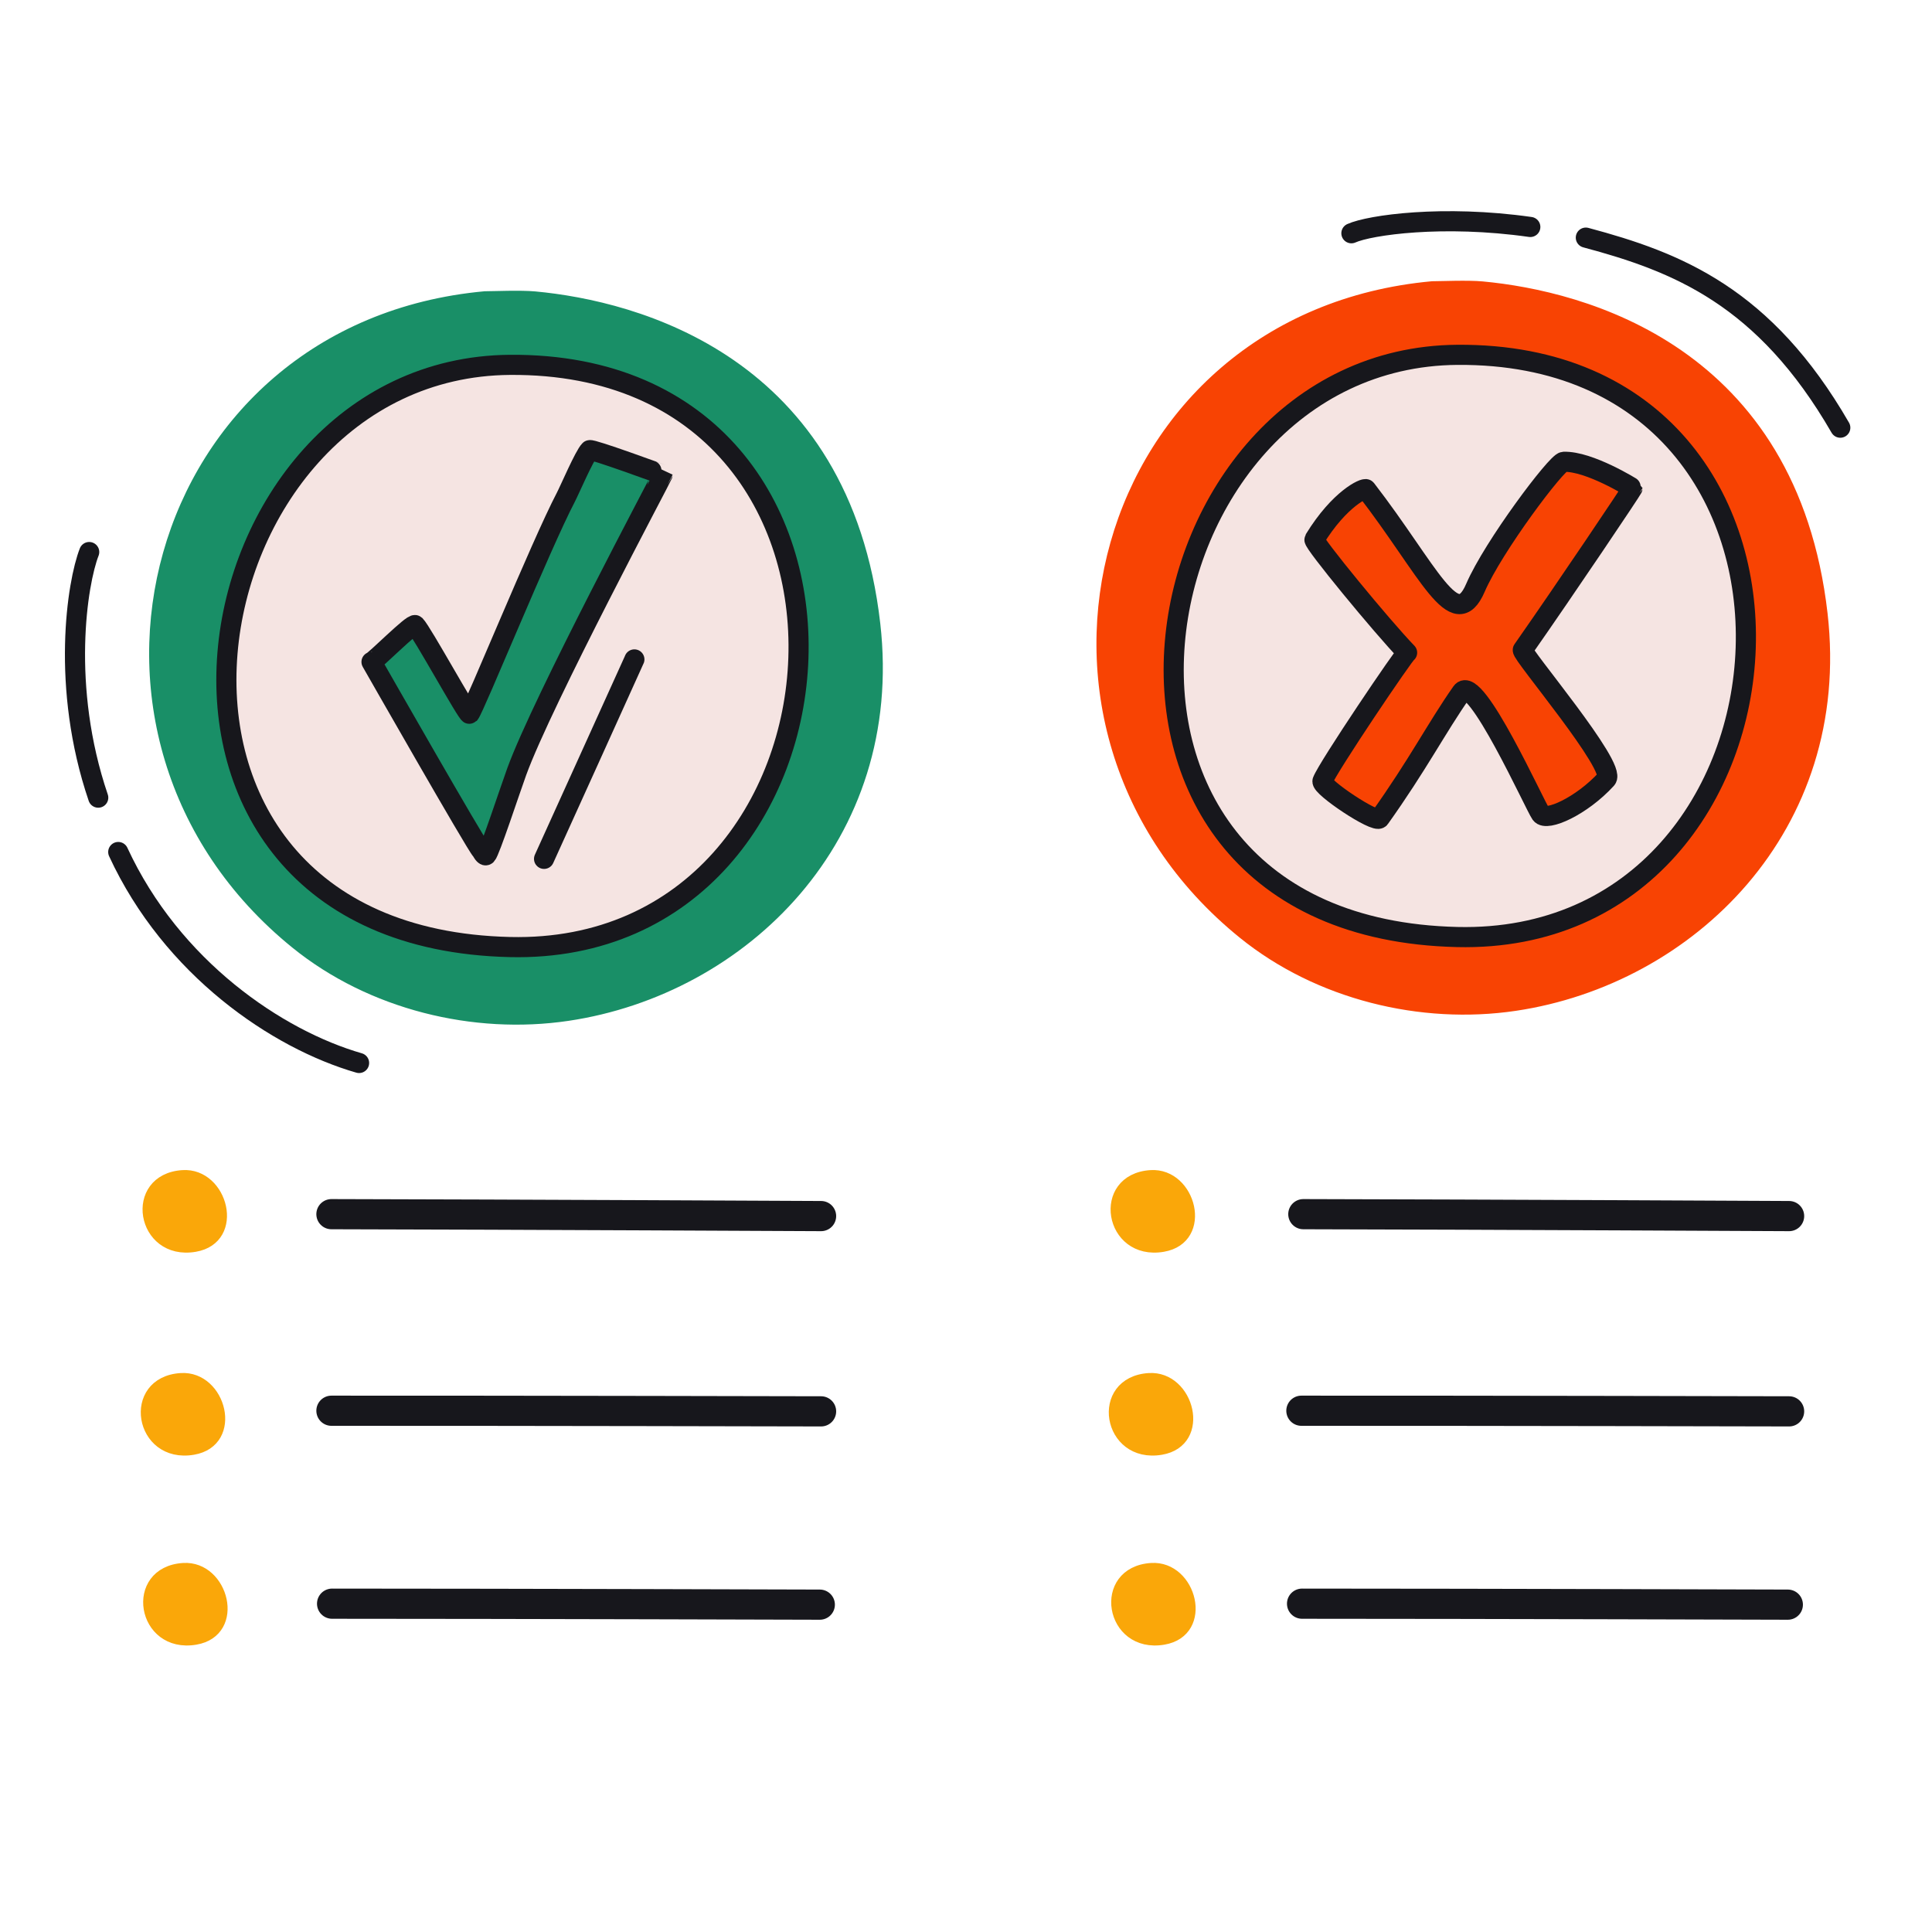
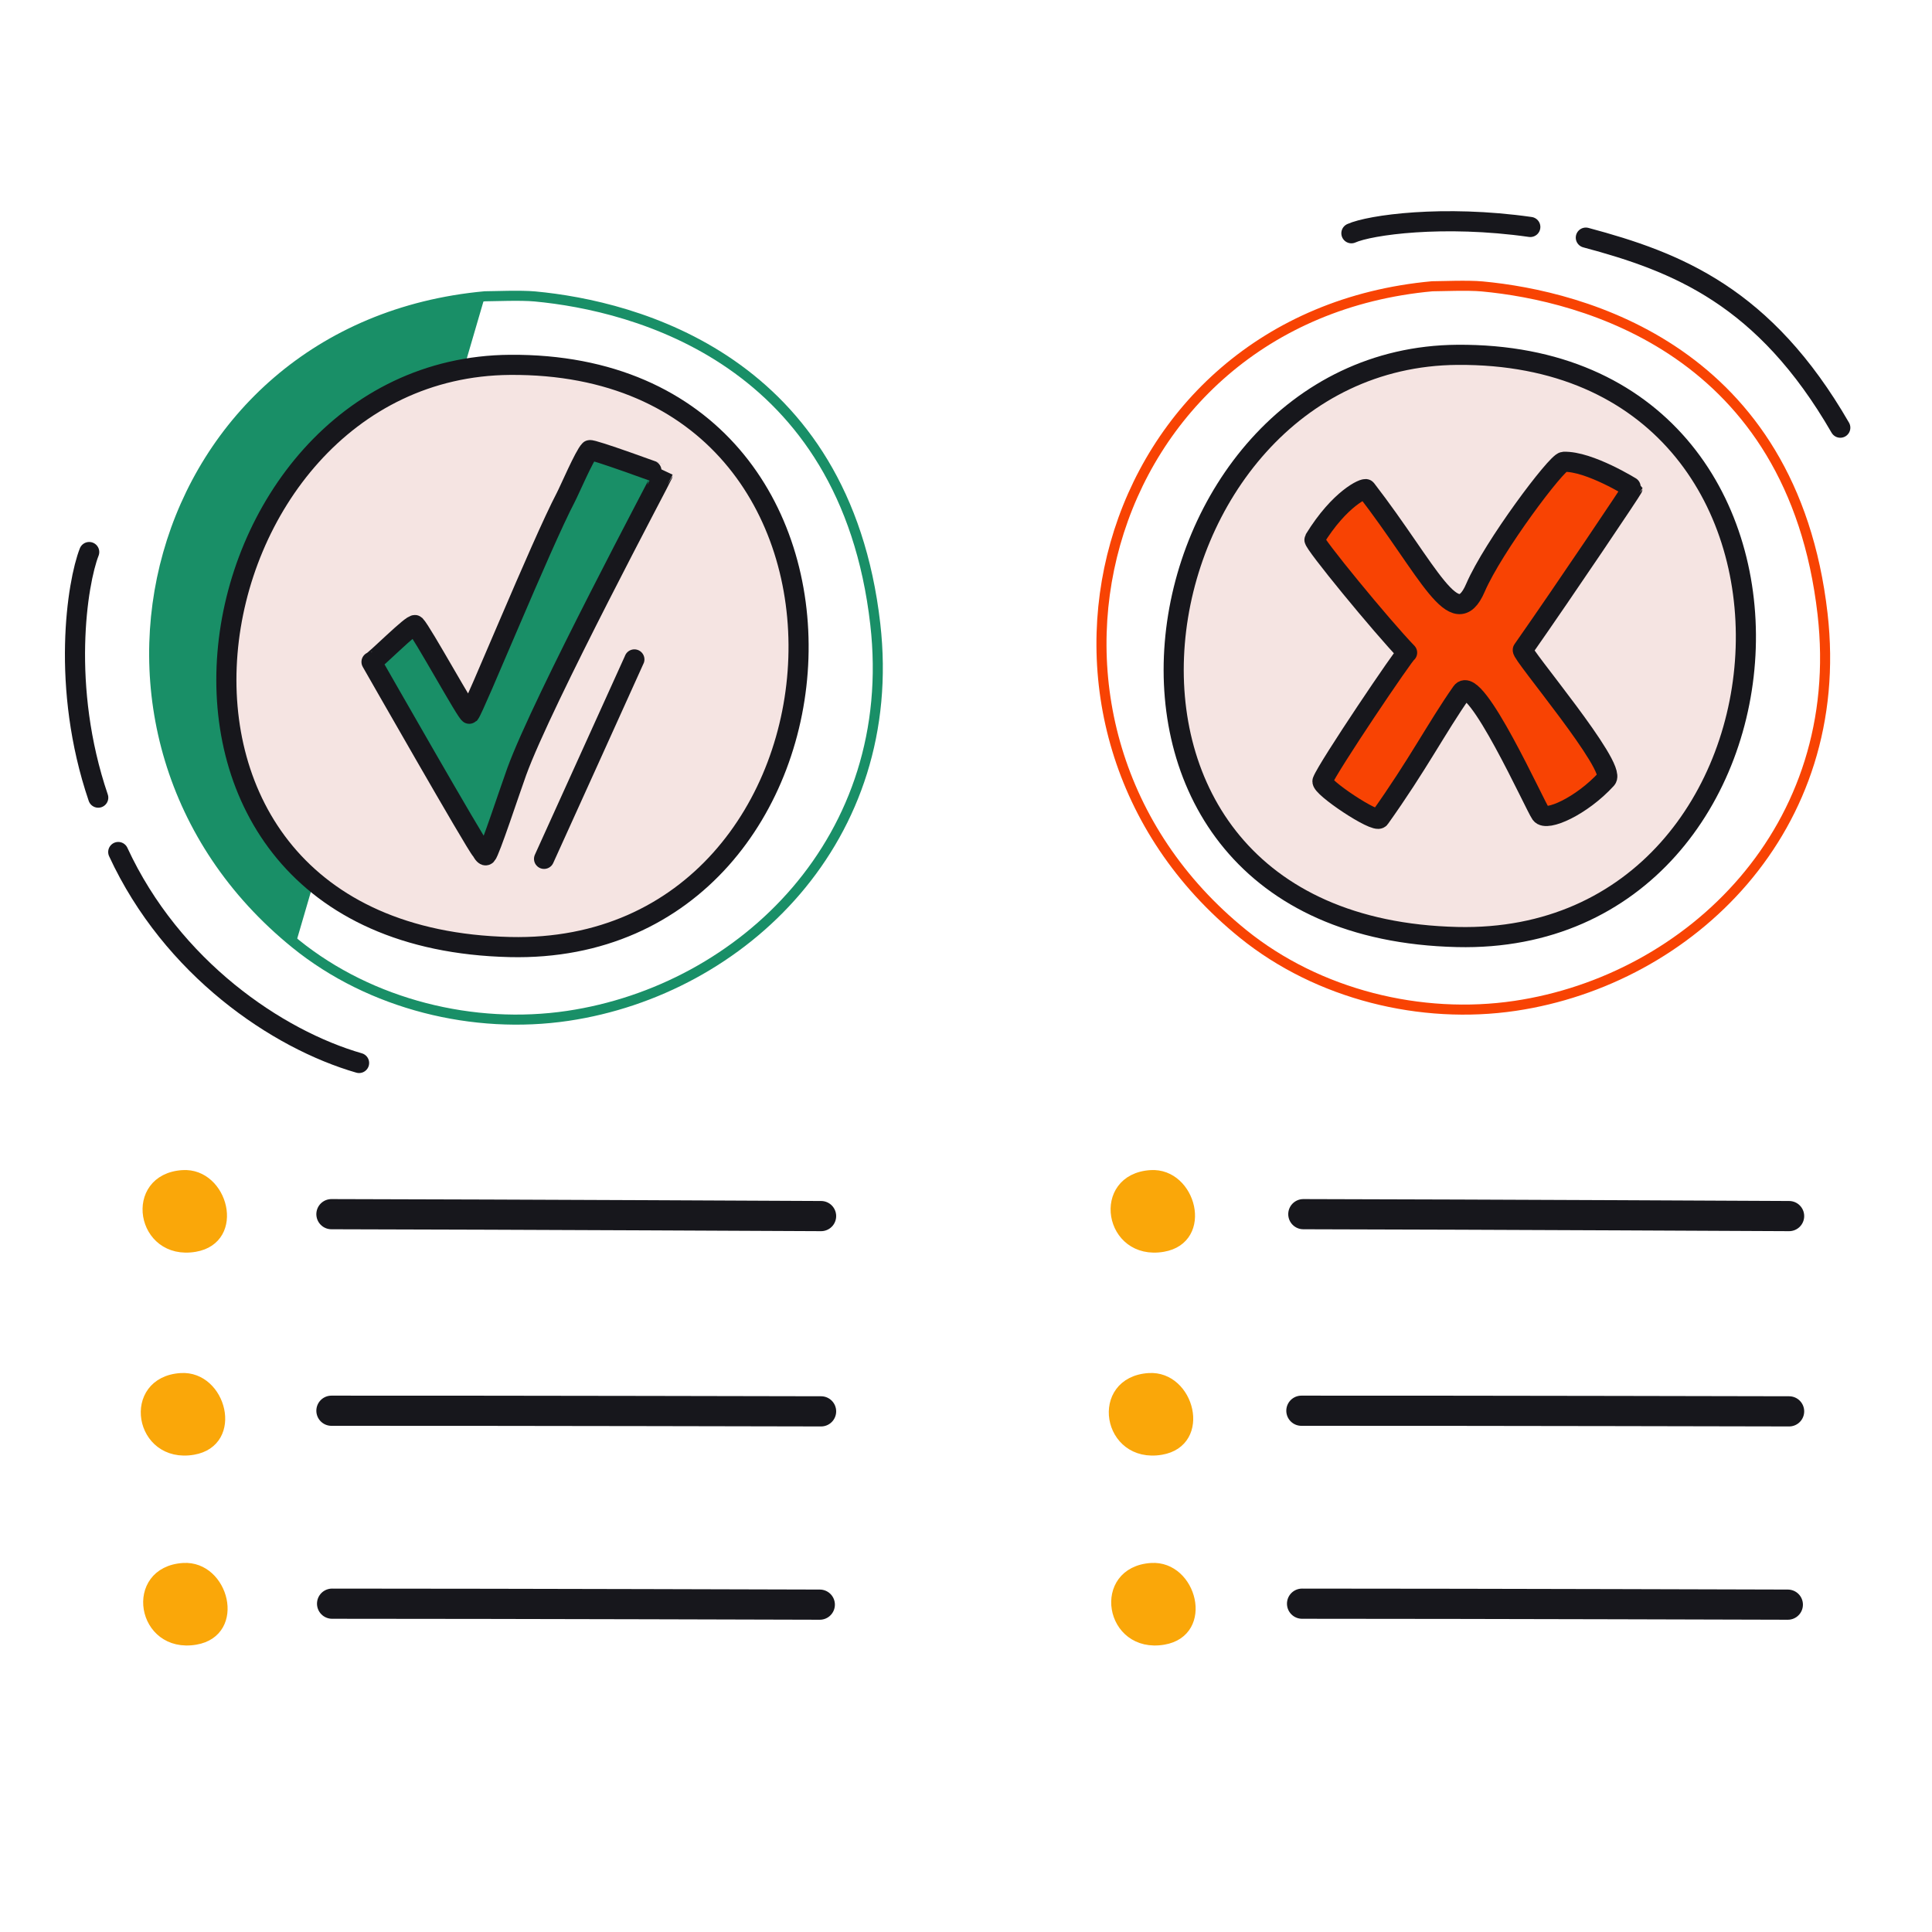
<svg xmlns="http://www.w3.org/2000/svg" width="192" height="192" style="width:100%;height:100%;transform:translate3d(0,0,0);content-visibility:visible" viewBox="0 0 192 192">
  <defs>
    <clipPath id="a">
      <path d="M0 0h192v192H0z" />
    </clipPath>
    <clipPath id="c">
      <path d="M0 0h192v192H0z" />
    </clipPath>
    <clipPath id="b">
      <path d="M0 0h192v192H0z" />
    </clipPath>
  </defs>
  <g clip-path="url(#a)">
    <g clip-path="url(#b)" style="display:block">
      <path fill="none" stroke="#17171C" stroke-linecap="round" stroke-linejoin="round" stroke-width="2" d="M134.3 23.181c1.824-.82 9.12-1.861 17.78-.625m5.518 1.059c9.067 2.423 17.746 5.823 25.288 18.888" class="primary" style="display:block" />
      <g style="display:block">
-         <path fill="#198F67" d="M29.384 93.796C3.9 73.173 14.766 32.504 48.194 29.444c.895-.001 3.527-.12 4.98.017 9.938.931 30.807 6.282 33.81 32.558 2.437 21.325-13.179 36.354-30.558 38.936-9.325 1.386-19.563-1.106-27.042-7.159" class="quaternary" />
+         <path fill="#198F67" d="M29.384 93.796C3.9 73.173 14.766 32.504 48.194 29.444" class="quaternary" />
        <path fill="none" stroke="#198F67" stroke-linecap="round" stroke-linejoin="round" d="M29.384 93.796C3.9 73.173 14.766 32.504 48.194 29.444c.895-.001 3.527-.12 4.98.017 9.938.931 30.807 6.282 33.81 32.558 2.437 21.325-13.179 36.354-30.558 38.936-9.325 1.386-19.563-1.106-27.042-7.159" class="quaternary" />
      </g>
      <g style="display:block">
        <path fill="#F5E4E2" d="M50.68 94.117c-42.124-.983-32.74-57.613 0-57.858 40.159-.301 36.279 58.704 0 57.858" class="quinary" />
        <path fill="none" stroke="#17171C" stroke-linecap="round" stroke-linejoin="round" stroke-width="2" d="M50.68 94.117c-42.124-.983-32.74-57.613 0-57.858 40.159-.301 36.279 58.704 0 57.858" class="primary" />
      </g>
      <g style="display:none">
        <path fill="#198F67" d="M47.819 84.504c-.51-.51-10.684-18.352-10.898-18.724.253 0 4.095-3.905 4.348-3.652.665.666 5.217 8.985 5.391 8.811.426-.426 7.105-16.811 9.564-21.506.378-.721 1.852-4.17 2.377-4.695.166-.166 7.246 2.431 7.246 2.435 0 .109-11.934 22.469-14.492 29.505-.695 1.912-2.672 7.947-3.014 8.289-.187.187-.462-.403-.522-.463" class="quaternary" />
        <path fill="none" stroke="#17171C" stroke-linecap="round" stroke-linejoin="round" stroke-width="2" d="M47.819 84.504c-.51-.51-10.684-18.352-10.898-18.724.253 0 4.095-3.905 4.348-3.652.665.666 5.217 8.985 5.391 8.811.426-.426 7.105-16.811 9.564-21.506.378-.721 1.852-4.17 2.377-4.695.166-.166 7.246 2.431 7.246 2.435 0 .109-11.934 22.469-14.492 29.505-.695 1.912-2.672 7.947-3.014 8.289-.187.187-.462-.403-.522-.463" class="primary" />
      </g>
      <g style="display:block">
        <path fill="#198F67" d="M47.819 84.504c-.51-.51-10.684-18.352-10.898-18.724.253 0 4.095-3.905 4.348-3.652.665.666 5.217 8.985 5.391 8.811.426-.426 7.105-16.811 9.564-21.506.378-.721 1.852-4.17 2.377-4.695.166-.166 7.246 2.431 7.246 2.435 0 .109-11.934 22.469-14.492 29.505-.695 1.912-2.672 7.947-3.014 8.289-.187.187-.462-.403-.522-.463" class="quaternary" />
        <path fill="none" stroke="#17171C" stroke-linecap="round" stroke-linejoin="round" stroke-width="2" d="M47.819 84.504c-.51-.51-10.684-18.352-10.898-18.724.253 0 4.095-3.905 4.348-3.652.665.666 5.217 8.985 5.391 8.811.426-.426 7.105-16.811 9.564-21.506.378-.721 1.852-4.17 2.377-4.695.166-.166 7.246 2.431 7.246 2.435 0 .109-11.934 22.469-14.492 29.505-.695 1.912-2.672 7.947-3.014 8.289-.187.187-.462-.403-.522-.463" class="primary" />
      </g>
      <path fill="none" stroke="#17171C" stroke-linecap="round" stroke-linejoin="round" stroke-width="2" d="M-4.488 9.91c.066-.144 8.942-19.724 8.976-19.82" class="primary" style="display:block" transform="translate(58.556 75.442)" />
      <path fill="none" stroke="#17171C" stroke-linecap="round" stroke-linejoin="round" stroke-width="2" d="M.546-12.668C-.639-9.644-2.308.707 1.444 11.741" class="primary" style="display:block" transform="translate(8.319 67.529)" />
      <path fill="none" stroke="#17171C" stroke-linecap="round" stroke-linejoin="round" stroke-width="2" d="M11.967 10.483C3.835 8.141-6.635 1.053-11.967-10.483" class="primary" style="display:block" transform="translate(23.718 95.155)" />
      <g style="display:block">
-         <path fill="#F84303" d="M123.526 92.801c-25.484-20.623-14.618-61.292 18.81-64.352.895-.001 3.527-.12 4.98.017 9.938.931 30.807 6.282 33.81 32.558 2.437 21.325-13.179 36.354-30.558 38.936-9.325 1.386-19.563-1.106-27.042-7.159" class="tertiary" />
        <path fill="none" stroke="#F84303" stroke-linecap="round" stroke-linejoin="round" d="M123.526 92.801c-25.484-20.623-14.618-61.292 18.81-64.352.895-.001 3.527-.12 4.98.017 9.938.931 30.807 6.282 33.81 32.558 2.437 21.325-13.179 36.354-30.558 38.936-9.325 1.386-19.563-1.106-27.042-7.159" class="tertiary" />
      </g>
      <g style="display:block">
        <path fill="#F5E4E2" d="M144.823 93.121c-42.124-.983-32.74-57.613 0-57.858 40.159-.301 36.279 58.704 0 57.858" class="quinary" />
        <path fill="none" stroke="#17171C" stroke-linecap="round" stroke-linejoin="round" stroke-width="2" d="M144.823 93.121c-42.124-.983-32.74-57.613 0-57.858 40.159-.301 36.279 58.704 0 57.858" class="primary" />
      </g>
      <g style="display:block">
        <path fill="#F84303" d="M131.428 77.618c.496-1.343 8.206-12.753 8.409-12.757-2.48-2.564-9.383-10.969-9.21-11.251 2.513-4.101 4.999-5.165 5.138-4.985 6.217 8.057 8.809 14.556 10.862 9.79 1.77-4.107 8.081-12.496 8.768-12.521 2.547-.091 6.843 2.61 6.843 2.613 0 .101-6.625 9.966-10.903 16.077-.237.339 9.395 11.651 8.311 12.836-2.48 2.711-5.955 4.251-6.517 3.47-.58-.807-6.528-14.026-7.873-12.108-2.502 3.569-4.344 7.207-8.15 12.54-.388.544-5.889-3.134-5.678-3.704" class="tertiary" />
        <path fill="none" stroke="#17171C" stroke-linecap="round" stroke-linejoin="round" stroke-width="2" d="M131.428 77.618c.496-1.343 8.206-12.753 8.409-12.757-2.48-2.564-9.383-10.969-9.21-11.251 2.513-4.101 4.999-5.165 5.138-4.985 6.217 8.057 8.809 14.556 10.862 9.79 1.77-4.107 8.081-12.496 8.768-12.521 2.547-.091 6.843 2.61 6.843 2.613 0 .101-6.625 9.966-10.903 16.077-.237.339 9.395 11.651 8.311 12.836-2.48 2.711-5.955 4.251-6.517 3.47-.58-.807-6.528-14.026-7.873-12.108-2.502 3.569-4.344 7.207-8.15 12.54-.388.544-5.889-3.134-5.678-3.704" class="primary" />
      </g>
      <g opacity="0" style="display:block">
        <g opacity="1">
          <path fill="#F84303" d="M146.627 58.415c1.77-4.107 8.081-12.496 8.768-12.521 2.547-.091 6.843 2.61 6.843 2.613 0 .101-6.625 9.966-10.903 16.077-.237.339-6.761-1.403-4.708-6.169" class="tertiary" />
          <path fill="none" stroke="#17171C" stroke-linecap="round" stroke-linejoin="round" stroke-width="2" d="M146.627 58.415c1.77-4.107 8.081-12.496 8.768-12.521 2.547-.091 6.843 2.61 6.843 2.613 0 .101-6.625 9.966-10.903 16.077-.237.339-6.761-1.403-4.708-6.169" class="primary" />
        </g>
      </g>
      <g opacity="0" style="display:block">
        <g opacity="1">
          <path fill="#F84303" d="M139.837 64.861c-2.48-2.564-9.383-10.969-9.21-11.251 2.513-4.101 4.999-5.165 5.138-4.985 4.093 5.304 6.614 9.933 8.445 11.117.951.615-4.576 5.123-4.373 5.119" class="tertiary" />
          <path fill="none" stroke="#17171C" stroke-linecap="round" stroke-linejoin="round" stroke-width="2" d="M139.837 64.861c-2.48-2.564-9.383-10.969-9.21-11.251 2.513-4.101 4.999-5.165 5.138-4.985 4.093 5.304 6.614 9.933 8.445 11.117.951.615-4.576 5.123-4.373 5.119" class="primary" />
        </g>
      </g>
      <g style="display:none">
        <path fill="#F84303" d="M131.429 77.618c.496-1.343 8.206-12.753 8.409-12.757-2.48-2.564-9.383-10.969-9.21-11.251 2.513-4.101 4.999-5.165 5.138-4.985 6.217 8.057 8.809 14.556 10.862 9.79 1.77-4.107 8.081-12.496 8.768-12.521 2.547-.091 6.843 2.61 6.843 2.613 0 .101-6.625 9.966-10.903 16.077-.237.339 9.395 11.651 8.311 12.836-2.48 2.711-5.955 4.251-6.517 3.47-.58-.807-6.528-14.026-7.873-12.108-2.502 3.569-4.344 7.207-8.15 12.54-.388.544-5.889-3.134-5.678-3.704" class="tertiary" />
        <path fill="none" stroke="#17171C" stroke-linecap="round" stroke-linejoin="round" stroke-width="2" d="M131.429 77.618c.496-1.343 8.206-12.753 8.409-12.757-2.48-2.564-9.383-10.969-9.21-11.251 2.513-4.101 4.999-5.165 5.138-4.985 6.217 8.057 8.809 14.556 10.862 9.79 1.77-4.107 8.081-12.496 8.768-12.521 2.547-.091 6.843 2.61 6.843 2.613 0 .101-6.625 9.966-10.903 16.077-.237.339 9.395 11.651 8.311 12.836-2.48 2.711-5.955 4.251-6.517 3.47-.58-.807-6.528-14.026-7.873-12.108-2.502 3.569-4.344 7.207-8.15 12.54-.388.544-5.889-3.134-5.678-3.704" class="primary" />
      </g>
      <g style="display:none">
-         <path class="tertiary" />
        <path fill="none" class="primary" />
      </g>
      <g style="display:none">
        <path class="tertiary" />
        <path fill="none" class="primary" />
      </g>
      <g style="display:block">
        <path fill="#FAA709" d="M115.58 123.908c-5.385.923-6.631-6.78-1.22-7.125 4.014-.255 5.735 6.352 1.22 7.125" class="secondary" />
        <path fill="none" stroke="#FAA709" stroke-linecap="round" stroke-linejoin="round" d="M115.58 123.908c-5.385.923-6.631-6.78-1.22-7.125 4.014-.255 5.735 6.352 1.22 7.125" class="secondary" />
      </g>
      <g style="display:block">
        <path fill="#FAA709" d="M115.401 144.077c-5.385.923-6.631-6.78-1.22-7.125 4.014-.255 5.735 6.352 1.22 7.125" class="secondary" />
        <path fill="none" stroke="#FAA709" stroke-linecap="round" stroke-linejoin="round" d="M115.401 144.077c-5.385.923-6.631-6.78-1.22-7.125 4.014-.255 5.735 6.352 1.22 7.125" class="secondary" />
      </g>
      <g style="display:block">
        <path fill="#FAA709" d="M115.64 162.951c-5.385.923-6.631-6.78-1.22-7.125 4.014-.255 5.735 6.352 1.22 7.125" class="secondary" />
        <path fill="none" stroke="#FAA709" stroke-linecap="round" stroke-linejoin="round" d="M115.64 162.951c-5.385.923-6.631-6.78-1.22-7.125 4.014-.255 5.735 6.352 1.22 7.125" class="secondary" />
      </g>
      <path fill="none" stroke="#17171C" stroke-linecap="round" stroke-linejoin="round" stroke-width="2.999" d="M24.348.084c-.129 0-29.595-.152-48.276-.19" class="primary" style="display:block" transform="translate(153.451 120.769)" />
      <path fill="none" stroke="#17171C" stroke-linecap="round" stroke-linejoin="round" stroke-width="2.999" d="M24.348.084c-.129 0-29.715-.07-48.469-.062" class="primary" style="display:block" transform="translate(153.451 140.175)" />
      <path fill="none" stroke="#17171C" stroke-linecap="round" stroke-linejoin="round" stroke-width="2.999" d="M24.348.084c-.129 0-29.595-.092-48.276-.096" class="primary" style="display:block" transform="translate(153.325 159.384)" />
      <g style="display:block">
        <path fill="#FAA709" d="M19.378 123.908c-5.385.923-6.631-6.78-1.22-7.125 4.014-.255 5.735 6.352 1.22 7.125" class="secondary" />
        <path fill="none" stroke="#FAA709" stroke-linecap="round" stroke-linejoin="round" d="M19.378 123.908c-5.385.923-6.631-6.78-1.22-7.125 4.014-.255 5.735 6.352 1.22 7.125" class="secondary" />
      </g>
      <g style="display:block">
        <path fill="#FAA709" d="M19.2 144.077c-5.385.923-6.631-6.78-1.22-7.125 4.014-.255 5.735 6.352 1.22 7.125" class="secondary" />
        <path fill="none" stroke="#FAA709" stroke-linecap="round" stroke-linejoin="round" d="M19.2 144.077c-5.385.923-6.631-6.78-1.22-7.125 4.014-.255 5.735 6.352 1.22 7.125" class="secondary" />
      </g>
      <g style="display:block">
        <path fill="none" stroke="#FAA709" stroke-linecap="round" stroke-linejoin="round" d="M19.438 162.951c-5.385.923-6.631-6.78-1.22-7.125 4.014-.255 5.735 6.352 1.22 7.125" class="secondary" />
        <path fill="#FAA709" d="M19.438 162.951c-5.385.923-6.631-6.78-1.22-7.125 4.014-.255 5.735 6.352 1.22 7.125" class="secondary" />
      </g>
      <path fill="none" stroke="#17171C" stroke-linecap="round" stroke-linejoin="round" stroke-width="2.999" d="M24.348.084c-.129 0-29.835-.152-48.661-.19" class="primary" style="display:block" transform="translate(57.25 120.769)" />
      <path fill="none" stroke="#17171C" stroke-linecap="round" stroke-linejoin="round" stroke-width="2.999" d="M24.348.084c-.129 0-29.835-.07-48.661-.062" class="primary" style="display:block" transform="translate(57.25 140.175)" />
      <path fill="none" stroke="#17171C" stroke-linecap="round" stroke-linejoin="round" stroke-width="2.999" d="M24.348.084c-.129 0-29.715-.092-48.469-.096" class="primary" style="display:block" transform="translate(57.123 159.384)" />
    </g>
    <g clip-path="url(#c)" style="display:none">
      <g style="display:none">
        <path class="quaternary" />
        <path fill="none" class="quaternary" />
      </g>
      <g style="display:none">
        <path class="quinary" />
        <path fill="none" class="primary" />
      </g>
      <path fill="none" class="primary" style="display:none" />
      <g style="display:none">
        <path class="quaternary" />
        <path fill="none" class="primary" />
      </g>
      <path fill="none" class="primary" style="display:none" />
      <path fill="none" class="primary" style="display:none" />
      <g style="display:none">
        <path class="tertiary" />
        <path fill="none" class="tertiary" />
      </g>
      <g style="display:none">
        <path class="quinary" />
-         <path fill="none" class="primary" />
      </g>
      <g style="display:none">
        <path class="tertiary" />
        <path fill="none" class="primary" />
      </g>
      <g style="display:none">
        <path class="tertiary" />
        <path fill="none" class="primary" />
      </g>
      <g style="display:none">
        <path class="tertiary" />
        <path fill="none" class="primary" />
      </g>
      <g fill="none" style="display:none">
        <path class="primary" />
        <path class="primary" />
      </g>
      <g style="display:none">
        <path class="secondary" />
        <path fill="none" class="secondary" />
      </g>
      <g style="display:none">
        <path class="secondary" />
        <path fill="none" class="secondary" />
      </g>
      <g style="display:none">
        <path class="secondary" />
        <path fill="none" class="secondary" />
      </g>
      <path fill="none" class="primary" style="display:none" />
      <path fill="none" class="primary" style="display:none" />
-       <path fill="none" class="primary" style="display:none" />
      <g style="display:none">
-         <path class="secondary" />
        <path fill="none" class="secondary" />
      </g>
      <g style="display:none">
        <path class="secondary" />
        <path fill="none" class="secondary" />
      </g>
      <g style="display:none">
        <path class="secondary" />
        <path fill="none" class="secondary" />
      </g>
      <path fill="none" class="primary" style="display:none" />
      <path fill="none" class="primary" style="display:none" />
      <path fill="none" class="primary" style="display:none" />
    </g>
  </g>
</svg>